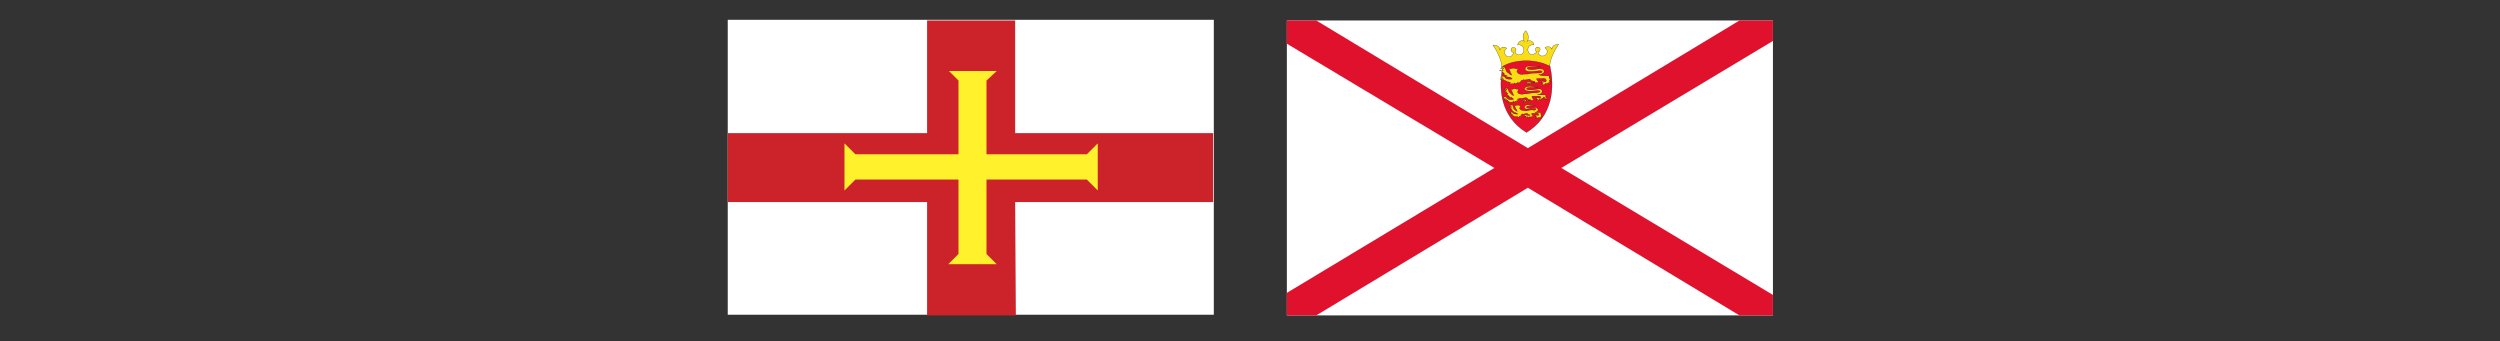
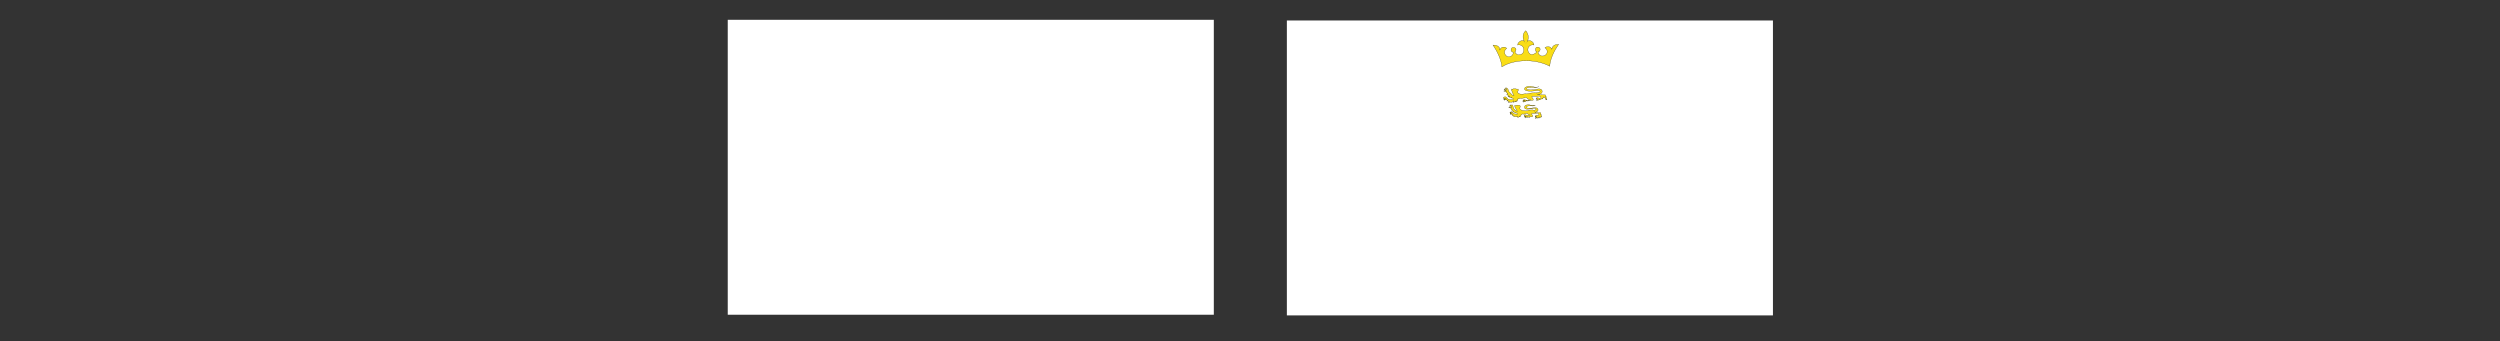
<svg xmlns="http://www.w3.org/2000/svg" version="1.1" id="Layer_1" x="0px" y="0px" viewBox="0 0 366.2 50" style="enable-background:new 0 0 366.2 50;" xml:space="preserve">
  <rect x="0" y="0" width="366.2" height="50" fill="#333333" stroke="none" />
  <style type="text/css">
	.st0{fill:#FFFFFF;}
	.st1{fill:#DF112D;}
	.st2{fill:#E8112D;stroke:#000000;stroke-width:3.321528e-02;stroke-miterlimit:50.903;}
	.st3{fill:#F9DD16;stroke:#000000;stroke-width:3.321528e-02;stroke-miterlimit:50.903;}
	.st4{fill-rule:evenodd;clip-rule:evenodd;fill:#CC2229;}
	.st5{fill-rule:evenodd;clip-rule:evenodd;fill:#FFF22D;}
</style>
-   <path class="st0" d="M188.5,3h71.2v43.2h-71.2L188.5,3L188.5,3z" />
+   <path class="st0" d="M188.5,3h71.2v43.2h-71.2L188.5,3z" />
  <path class="st0" d="M106.6,2.9h71.2v43.2h-71.2C106.6,46.1,106.6,2.9,106.6,2.9z" />
-   <polygon class="st1" points="259.7,6 259.7,3 254.8,3 223.8,21.7 192.8,3 188.5,3 188.5,6.4 218.9,24.6 188.5,42.9 188.5,46.2   192.8,46.2 223.8,27.5 254.8,46.2 259.7,46.2 259.7,43.2 228.7,24.6 " />
-   <path class="st2" d="M227,9.5c0.8,3.4,0.4,7.6-3.4,9.9c-3.8-2.3-4.2-6.5-3.4-9.9C221.1,8.7,225.2,8.2,227,9.5L227,9.5z" />
  <path class="st3" d="M223.6,8.9c1.4,0,2.7,0.4,3.4,0.8c0.1-1.2,0.7-2.3,1.3-3.2c-0.7,0-0.9,0.3-1,0.7c-0.2-0.5-0.8-0.4-1-0.2  c0.7,0.5,0.2,1.3-0.5,1.2c-0.3-0.1-0.5-0.3-0.5-0.6c0.2,0,0.3-0.2,0.3-0.4c0-0.2-0.2-0.3-0.4-0.3s-0.3,0.2-0.3,0.4  c0,0.1,0.1,0.3,0.2,0.3c-0.2,0.3-0.6,0.4-0.8,0.4c-0.3-0.1-0.5-0.4-0.5-0.7c0-0.7,0.7-0.8,0.9-0.7c0-0.5-0.8-0.9-1-0.5  c0.3-0.5,0.2-1.1-0.2-1.6c-0.5,0.4-0.5,1.1-0.2,1.6c-0.2-0.4-1,0-1,0.5c0.2-0.1,0.9,0,0.9,0.7c0,0.3-0.1,0.6-0.5,0.7  c-0.3,0.1-0.6,0-0.8-0.4c0.1,0,0.1-0.1,0.1-0.1c0.1-0.2,0.1-0.4-0.1-0.5c-0.2-0.1-0.4-0.1-0.5,0.1s-0.1,0.4,0.1,0.5  c0.1,0,0.1,0.1,0.2,0.1c-0.1,0.3-0.2,0.5-0.5,0.6c-0.6,0.2-1.2-0.7-0.5-1.2c-0.2-0.3-0.8-0.3-1,0.2c0-0.4-0.3-0.7-1-0.7  c0.6,0.9,1.2,2.1,1.3,3.2C220.9,9.2,222.2,8.9,223.6,8.9L223.6,8.9z" />
-   <path class="st3" d="M226.9,11.7c0.1,0,0.2,0.1,0.2,0.1c0-0.2-0.1-0.3-0.2-0.4h0.1c-0.1-0.1-0.1-0.2-0.1-0.2c0-0.1,0-0.1-0.2-0.1  c-0.1,0-0.3,0-0.5,0c-0.3,0-0.5,0-0.8-0.2c0.3,0.1,0.8-0.2,0.8-0.4c0-0.3-0.3-0.5-1-0.4c-0.7,0.2-1.5,0.1-1.5-0.1  c0-0.2,0.6-0.3,0.9-0.2c0.3,0,0.5,0.1,1.1-0.1c-0.1,0.1-0.6,0.1-1,0s-1.3-0.1-1.3,0.4s1,0.4,1.8,0.3c0.5-0.1,0.7,0,0.7,0.1  c0,0.2-0.4,0.2-0.8,0.2c-0.3,0-0.7,0-1.1,0.1c-0.3,0.1-0.6,0-1,0.1c-0.2,0-0.6,0-0.8-0.4v-0.1l0,0c0.1-0.1,0.1-0.2,0.1-0.2  c0-0.2,0-0.2-0.2-0.1c-0.1-0.1-0.2-0.1-0.4-0.1s-0.3,0-0.4,0.1c-0.2-0.1-0.3-0.1-0.2,0.1c0,0.1,0.1,0.2,0.1,0.2l0,0  c0,0.3,0.1,0.2,0.2,0.5c0,0.1,0,0.1,0.1,0.1l0,0l0,0c-0.4,0-0.4-0.3-0.7-0.4c-0.2-0.2-0.2-0.3-0.3-0.6c0-0.1-0.2-0.2-0.3-0.2  c-0.1-0.1-0.3,0-0.3,0.1c0.1-0.1,0.2,0,0.2,0l0,0c0.1,0,0.1,0.1,0.2,0.2c-0.1-0.1-0.1-0.1-0.2-0.1c-0.1-0.1-0.3,0-0.3,0.1  c0.1-0.1,0.2,0,0.2,0l0,0l0,0c0.1,0,0,0.1,0.2,0.3c-0.1-0.1-0.2-0.1-0.3-0.1c-0.1-0.1-0.3,0-0.2,0.1c0.1-0.1,0.2,0,0.2,0l0,0l0,0  c0.1,0,0.3,0.3,0.5,0.4c-0.1-0.1-0.2,0-0.2,0c0.1,0,0.1,0.2,0.5,0.3c-0.1,0-0.1,0-0.2,0c0.1,0.1,0.3,0.2,0.6,0.2  c0.2,0,0.1,0.1-0.1,0c0.1,0.1,0.3,0,0.5,0.2c0,0.1-0.2,0.1-0.3,0.1c-0.2,0-0.6,0-0.7-0.2c-0.1-0.2-0.3-0.3-0.5-0.2  c-0.1,0-0.2,0.1-0.2,0.2c0-0.1,0.2,0,0.2,0l0,0l0,0c0.1,0,0.1,0,0.2,0.1c-0.1,0-0.2,0-0.3,0l0,0c-0.1,0-0.2,0.1-0.1,0.2  c0-0.1,0.2-0.1,0.2-0.1l0,0l0,0c0.1,0,0.2,0,0.3,0c-0.1,0-0.1,0-0.2,0s-0.2,0.1-0.1,0.2c0-0.1,0.2-0.1,0.2-0.1  c0.1,0,0.2,0.1,0.3,0.1c0.3,0.2,0.3,0.2,0.3,0.2c0.1-0.1,0.3,0.1,0.5,0.1c-0.1,0-0.2,0.1-0.2,0.2c0.1-0.1,0.8,0.1,0.8-0.2  c0,0.1,0,0.1,0,0.2c0.1-0.1,0.4-0.1,0.5-0.3c0,0.1,0,0.1-0.1,0.2c0.1,0,0.2,0,0.4-0.2c0.1-0.1,0.1-0.1,0.1-0.2l0,0l0,0l0,0  c0.1,0,0.2,0,0.3-0.1s0.2,0.1,0.4,0s0.3,0,0.4-0.1c0.1,0,0.1,0,0.2,0c0.2,0.3,0.3,0.2,0.5,0.3c0.2,0,0.3,0,0.2,0.2c0,0-0.2,0-0.4,0  c-0.3,0-0.5-0.2-0.6-0.1c-0.1-0.1-0.3,0.1-0.2,0.2c0-0.1,0.1-0.1,0.2-0.1c0,0,0.1,0,0.2,0c-0.1,0-0.2,0-0.2,0  c-0.1,0-0.2,0.1-0.1,0.2c0-0.1,0.1-0.1,0.2-0.1s0.2-0.1,0.2,0H224c-0.1,0-0.1,0.2-0.1,0.2c0-0.1,0.2-0.1,0.2-0.1l0,0  c0,0,0.1,0,0.1-0.1c0.1-0.1,0.2-0.1,0.2-0.1c-0.1,0,0,0.1-0.1,0.1c0.2,0,0.3-0.1,0.4-0.1l-0.1,0.1c0.1-0.1,0.4-0.1,0.5-0.1  s0.2,0,0.2-0.1c0.1-0.1,0-0.1-0.1-0.2c-0.1-0.1-0.1-0.2-0.1-0.3c0.2,0,0.5,0,0.8,0c0.4-0.1,0.6,0.1,0.6,0.3c0,0.1-0.1,0.2-0.1,0.2  c-0.2,0-0.4-0.1-0.5-0.1l0,0c-0.1,0-0.2,0.1-0.2,0.2c0-0.1,0.1-0.1,0.2-0.1l0,0l0,0c-0.1,0-0.1,0.2-0.1,0.2c0-0.1,0.2-0.1,0.2-0.1  l0,0h0.1c-0.1,0-0.1,0.1-0.1,0.1c-0.1,0-0.1,0.2-0.1,0.3c0-0.1,0.2-0.1,0.2-0.1l0,0c0,0,0,0,0.1,0c0.1-0.1,0.2-0.2,0.3-0.2  c-0.1,0-0.1,0.1-0.1,0.1c0.2,0,0.3-0.1,0.4-0.2v0.1c0.2-0.1,0.2-0.2,0.2-0.3c0,0.1,0.1,0.1,0.2,0.1C227,12,227,11.8,226.9,11.7z" />
  <path class="st3" d="M226.4,14.5c0.1,0,0.2,0.1,0.2,0.1c0-0.2-0.1-0.3-0.2-0.4h0.1c-0.1-0.1-0.1-0.1-0.1-0.2c0-0.1,0-0.1-0.1-0.1  s-0.3,0-0.4,0c-0.3,0-0.5,0-0.7-0.1c0.3,0.1,0.7-0.1,0.7-0.4c0-0.3-0.3-0.5-0.9-0.3c-0.6,0.1-1.4,0.1-1.4-0.1c0-0.2,0.5-0.2,0.8-0.2  s0.5,0.1,1-0.1c-0.1,0.1-0.5,0.1-0.9,0c-0.3-0.1-1.1-0.1-1.2,0.3c0,0.4,0.9,0.4,1.6,0.3c0.4-0.1,0.7,0,0.7,0.1s-0.4,0.2-0.7,0.2  s-0.6,0-1,0.1c-0.3,0.1-0.5,0-0.9,0.1c-0.2,0-0.6,0-0.7-0.3v-0.1l0,0c0,0,0.1-0.1,0.1-0.2c0-0.2,0-0.2-0.2-0.1  c-0.1-0.1-0.2-0.1-0.3-0.1l0,0c-0.2,0-0.3,0-0.3,0.1c-0.2-0.1-0.2-0.1-0.2,0.1c0,0.1,0.1,0.2,0.1,0.2l0,0c0,0.2,0.1,0.2,0.2,0.5  c0,0.1,0,0.1,0.1,0.1l0,0l0,0c-0.3,0-0.4-0.2-0.6-0.4c-0.2-0.1-0.2-0.3-0.3-0.5c0-0.1-0.2-0.2-0.2-0.2c-0.1-0.1-0.2,0-0.3,0.1  c0.1-0.1,0.1,0,0.2,0l0,0c0.1,0,0.1,0,0.1,0.2c-0.1-0.1-0.1-0.1-0.2-0.1c-0.1-0.1-0.2,0-0.2,0.1c0.1-0.1,0.2,0,0.2,0l0,0l0,0  c0.1,0,0,0.1,0.2,0.2c-0.1-0.1-0.2-0.1-0.2-0.1c-0.1-0.1-0.2,0-0.2,0.1c0.1-0.1,0.2,0,0.2,0l0,0l0,0c0.1,0,0.3,0.3,0.4,0.4  c-0.1-0.1-0.2,0-0.2,0c0.1,0,0.1,0.2,0.4,0.3c-0.1,0-0.1,0-0.2,0c0.1,0.1,0.3,0.2,0.5,0.2s0,0.1-0.1,0c0.1,0.1,0.3,0,0.4,0.2  c0,0.1-0.2,0.1-0.3,0.1c-0.2,0-0.5,0-0.6-0.2c-0.1-0.1-0.3-0.3-0.4-0.2c-0.1,0-0.2,0.1-0.2,0.2c0-0.1,0.2,0,0.2,0l0,0l0,0  c0.1,0,0.1,0,0.2,0c-0.1,0-0.2,0-0.2,0l0,0c-0.1,0-0.2,0.1-0.1,0.2c0-0.1,0.2-0.1,0.2-0.1l0,0l0,0c0.1,0,0.2,0,0.2,0  c-0.1,0-0.1,0-0.2,0s-0.2,0.1-0.1,0.2c0-0.1,0.1-0.1,0.2-0.1s0.2,0.1,0.3,0.1c-0.1,0-0.1,0.1-0.2,0.1c0.1-0.1,0.3,0.1,0.4,0.1  c-0.1,0-0.2,0.1-0.2,0.1c0.1-0.1,0.7,0.1,0.8-0.2c0,0.1,0,0.1,0,0.2c0.1-0.1,0.4-0.1,0.4-0.3c0,0.1,0,0.1-0.1,0.2  c0.1,0,0.2,0,0.3-0.2c0-0.1,0.1-0.1,0-0.2l0,0l0,0l0,0c0.1,0,0.2,0,0.3-0.1s0.2,0.1,0.4,0s0.3,0,0.4-0.1c0.1,0,0.1,0,0.2,0  c0.2,0.2,0.2,0.2,0.4,0.3c0.2,0,0.3,0,0.2,0.1c0,0-0.2,0-0.4,0c-0.3,0-0.4-0.1-0.5-0.1c-0.1-0.1-0.2,0.1-0.2,0.2  c0-0.1,0.1-0.1,0.1-0.1s0.1,0,0.2,0c-0.1,0-0.2,0-0.2,0c-0.1,0-0.2,0.1-0.1,0.2c0-0.1,0.1-0.1,0.1-0.1c0.1,0,0.2-0.1,0.2,0h-0.1  c-0.1,0-0.1,0.1-0.1,0.2c0-0.1,0.1-0.1,0.2-0.1l0,0c0,0,0.1,0,0.1-0.1c0.1,0,0.1-0.1,0.2-0.1c-0.1,0,0,0.1-0.1,0.1  c0.2,0,0.3,0,0.4-0.1l-0.1,0.1c0.1-0.1,0.4-0.1,0.5-0.1s0.2,0,0.2-0.1s0-0.1-0.1-0.2c-0.1-0.1-0.1-0.2-0.1-0.3c0.2,0,0.4,0,0.8,0  c0.4-0.1,0.5,0.1,0.5,0.2c0,0.1-0.1,0.1-0.1,0.1c-0.2,0-0.3-0.1-0.4-0.1l0,0c-0.1,0-0.2,0.1-0.2,0.2c0-0.1,0.1-0.1,0.1-0.1l0,0l0,0  c-0.1,0-0.1,0.2-0.1,0.2c0-0.1,0.1-0.1,0.2-0.1l0,0h0.1c-0.1,0-0.1,0.1-0.1,0.1c-0.1,0-0.1,0.2-0.1,0.2c0-0.1,0.1-0.1,0.1-0.1l0,0  l0,0l0,0c0,0,0,0,0.1,0c0.1-0.1,0.2-0.2,0.3-0.2c-0.1,0-0.1,0.1-0.1,0.1c0.2,0,0.3-0.1,0.4-0.2v0.1c0.1-0.1,0.2-0.2,0.2-0.3  c0,0,0.1,0.1,0.2,0.1C226.5,14.8,226.6,14.6,226.4,14.5z" />
  <path class="st3" d="M225.7,17c0,0,0.1,0,0.1,0.1c0-0.1,0-0.2-0.1-0.3h0.1c-0.1,0-0.1-0.1-0.1-0.2s0-0.1-0.1-0.1s-0.2,0-0.3,0  c-0.2,0-0.4,0-0.5-0.1c0.2,0.1,0.5-0.1,0.5-0.3s-0.2-0.4-0.7-0.3c-0.5,0.1-1,0.1-1-0.1c0-0.2,0.4-0.2,0.6-0.2c0.2,0,0.4,0.1,0.7-0.1  c-0.1,0-0.4,0.1-0.7,0c-0.2-0.1-0.9-0.1-0.9,0.3c0,0.4,0.6,0.3,1.2,0.2c0.3-0.1,0.5,0,0.5,0.1c0,0.1-0.3,0.2-0.5,0.1  c-0.2,0-0.5,0-0.7,0.1s-0.4,0-0.6,0c-0.1,0-0.4,0-0.6-0.3v-0.1l0,0c0,0,0.1-0.1,0.1-0.2c0-0.1,0-0.1-0.1-0.1c0-0.1-0.1-0.1-0.3-0.1  c-0.1,0-0.2,0-0.3,0.1c-0.1-0.1-0.2-0.1-0.1,0.1c0,0.1,0,0.1,0.1,0.2l0,0c0,0.2,0.1,0.1,0.2,0.4c0,0,0,0.1,0.1,0.1l0,0l0,0  c-0.3,0-0.3-0.2-0.5-0.3c-0.1-0.1-0.1-0.2-0.2-0.5c0-0.1-0.1-0.2-0.2-0.1l0,0c-0.1-0.1-0.2,0-0.2,0.1c0-0.1,0.1,0,0.1,0l0,0  c0,0,0.1,0,0.1,0.1c0-0.1-0.1-0.1-0.1-0.1c-0.1-0.1-0.2,0-0.2,0.1c0-0.1,0.1,0,0.2,0l0,0l0,0c0.1,0,0,0.1,0.1,0.2  c-0.1-0.1-0.1-0.1-0.2-0.1s-0.2,0-0.2,0.1c0-0.1,0.1,0,0.2,0l0,0l0,0c0.1,0,0.2,0.2,0.3,0.3c-0.1,0-0.1,0-0.1,0  c0.1,0,0.1,0.2,0.3,0.2h-0.1c0.1,0.1,0.2,0.2,0.4,0.2c0.1,0,0,0.1,0,0c0.1,0.1,0.2,0,0.3,0.2c0,0.1-0.1,0-0.2,0  c-0.2,0-0.4,0-0.5-0.2c-0.1-0.1-0.2-0.2-0.3-0.1c-0.1,0-0.2,0.1-0.1,0.1c0-0.1,0.1,0,0.2,0l0,0l0,0h0.1c-0.1,0-0.1,0-0.2,0l0,0  c-0.1,0-0.1,0.1-0.1,0.2c0-0.1,0.1,0,0.1-0.1l0,0l0,0c0,0,0.1,0,0.2,0h-0.1l0,0c-0.1,0-0.2,0.1-0.1,0.2c0-0.1,0.1,0,0.1-0.1  c0.1,0,0.1,0.1,0.2,0.1c-0.1,0-0.1,0-0.1,0.1c0.1,0,0.2,0.1,0.3,0.1l-0.1,0.1c0.1-0.1,0.6,0.1,0.6-0.1c0,0,0,0.1,0,0.2  c0.1,0,0.3-0.1,0.3-0.2v0.1c0.1,0,0.1,0,0.2-0.2c0-0.1,0-0.1,0-0.1l0,0l0,0l0,0c0.1,0,0.1,0,0.2-0.1s0.1,0.1,0.3,0  c0.1-0.1,0.2,0,0.3-0.1h0.1c0.2,0.2,0.2,0.2,0.3,0.2s0.2,0,0.1,0.1c0,0-0.2,0-0.3,0c-0.2,0-0.3-0.1-0.4-0.1c-0.1,0-0.2,0.1-0.1,0.2  c0-0.1,0.1,0,0.1,0h0.1c-0.1,0-0.1,0-0.1,0c-0.1,0-0.1,0.1-0.1,0.2c0-0.1,0.1-0.1,0.1-0.1s0.1-0.1,0.2,0h-0.1  c-0.1,0-0.1,0.1-0.1,0.2c0-0.1,0.1-0.1,0.1-0.1l0,0h0.1c0,0,0.1-0.1,0.2-0.1c0,0,0,0.1-0.1,0.1c0.1,0,0.2,0,0.3-0.1v0.1  c0.1-0.1,0.3-0.1,0.4-0.1c0.1,0,0.1,0,0.1-0.1s0-0.1-0.1-0.2c0-0.1-0.1-0.1,0-0.2c0.1,0,0.3,0,0.6,0c0.3-0.1,0.4,0.1,0.4,0.2  s-0.1,0.1-0.1,0.1c-0.2,0-0.2-0.1-0.3,0l0,0c-0.1,0-0.1,0.1-0.1,0.2c0-0.1,0.1,0,0.1-0.1l0,0l0,0c-0.1,0-0.1,0.1-0.1,0.2  c0-0.1,0.1-0.1,0.1-0.1l0,0h0.1l-0.1,0.1c-0.1,0-0.1,0.1-0.1,0.2c0-0.1,0.1-0.1,0.1-0.1l0,0l0,0l0,0l0,0c0.1-0.1,0.1-0.1,0.2-0.1  c-0.1,0-0.1,0.1-0.1,0.1c0.1,0,0.2,0,0.3-0.1v0.1c0.1,0,0.2-0.1,0.1-0.2l0.1,0.1C225.8,17.2,225.8,17.1,225.7,17z" />
-   <path class="st4" d="M148.8,46.2h-13V29.6h-29.2V19.5h29.2V3h12.9v16.5h29v10.1h-29L148.8,46.2L148.8,46.2z" />
-   <path class="st5" d="M144.5,37.2l1.5,1.5h-7.1l1.5-1.5V26.3h-15.1l-1.6,1.6V21l1.6,1.6h15.1V11.8l-1.4-1.4h7l-1.5,1.4v10.8h14.7  l1.6-1.6v6.9l-1.6-1.6h-14.7V37.2L144.5,37.2z" />
</svg>